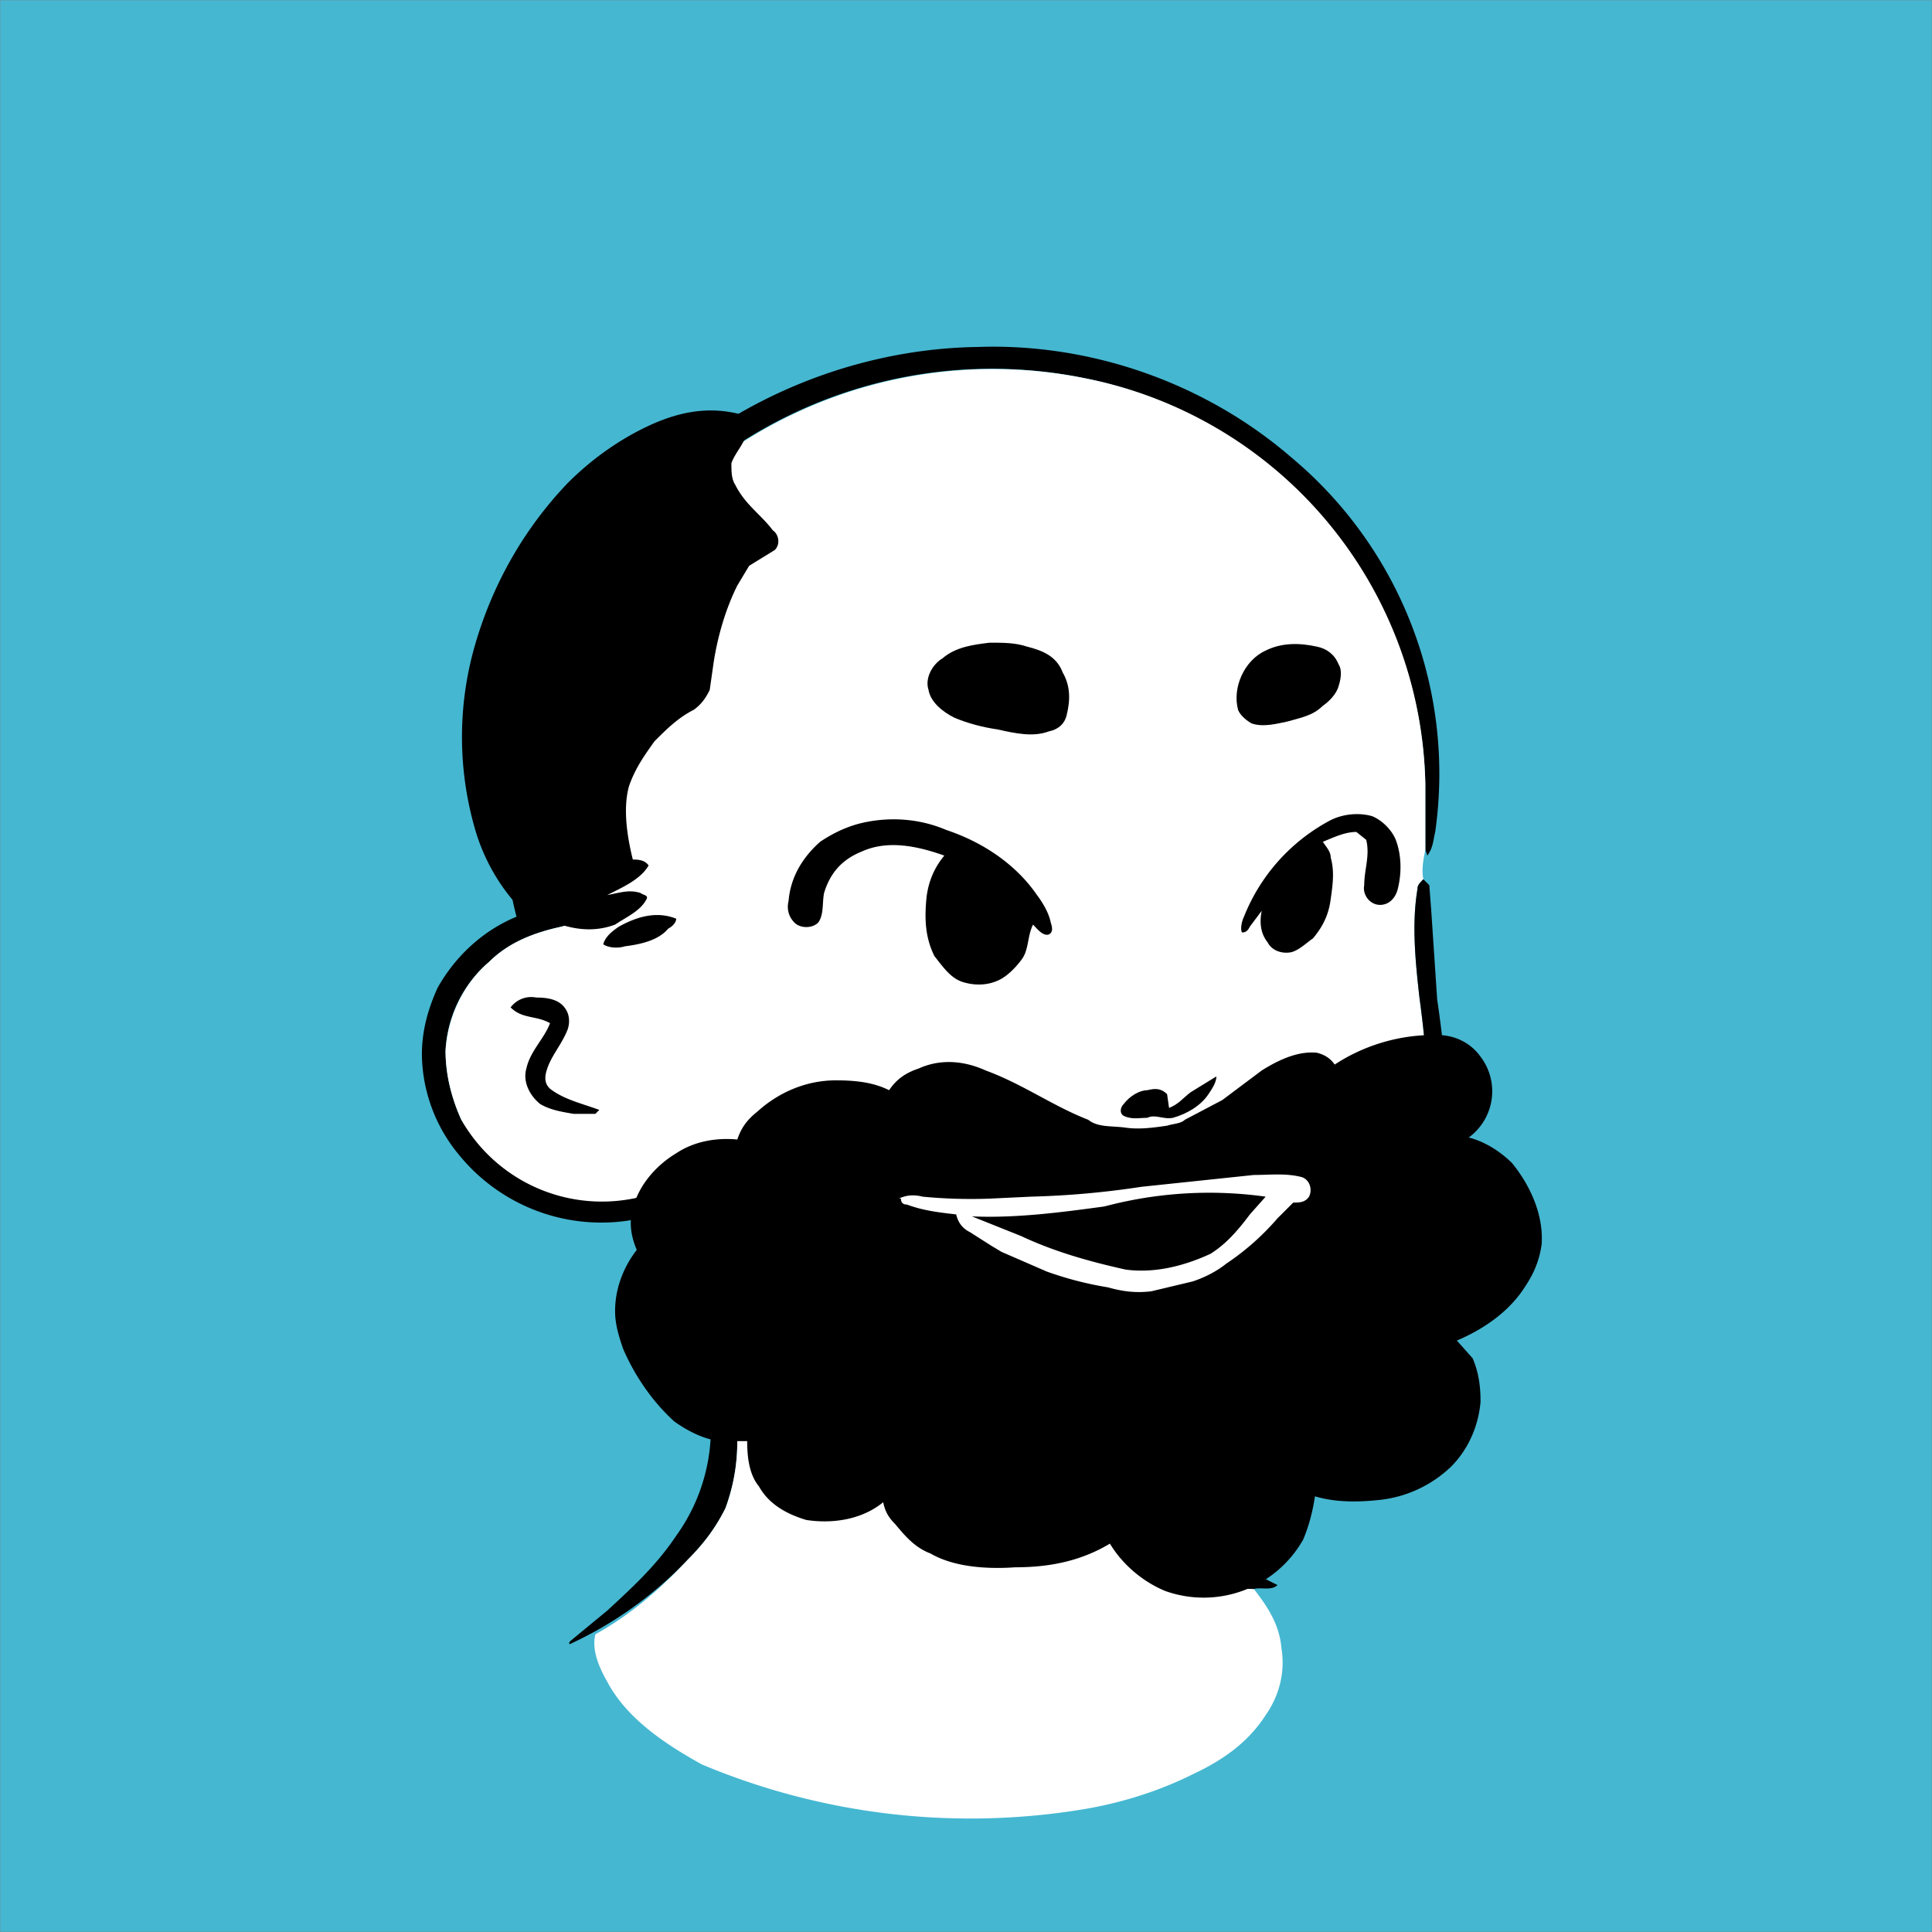
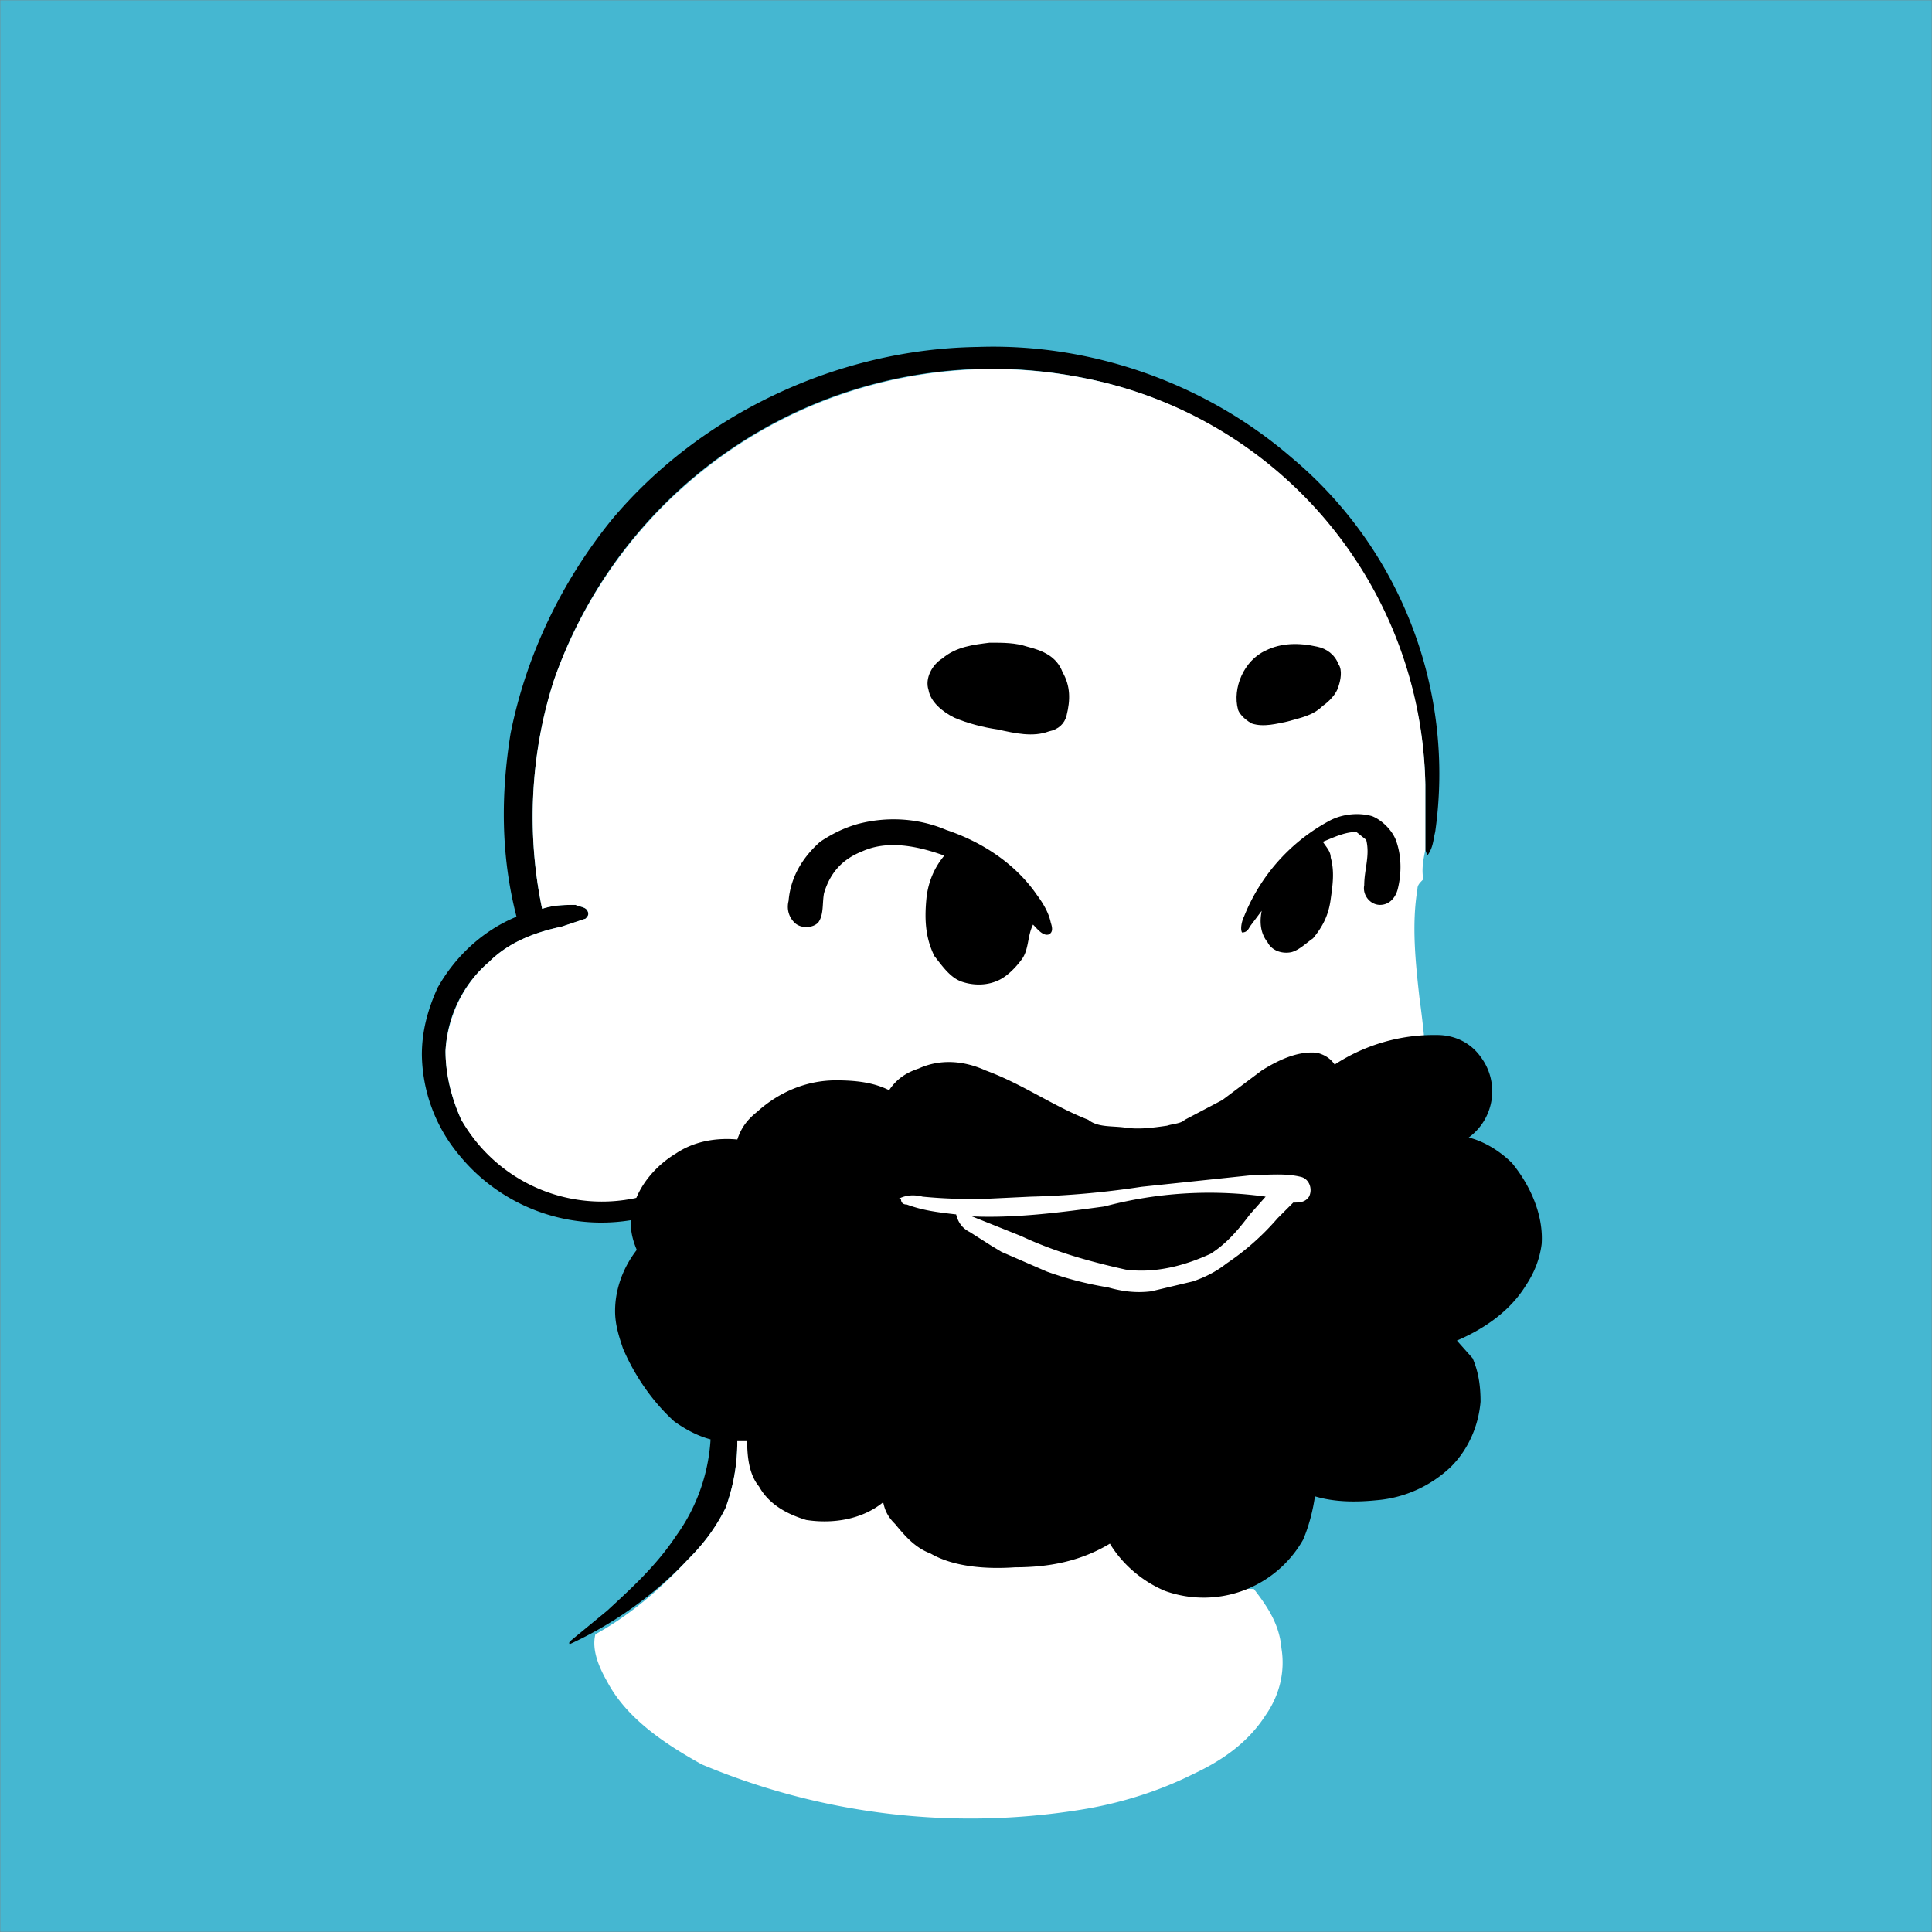
<svg xmlns="http://www.w3.org/2000/svg" viewBox="0 0 980 980" fill="none" shape-rendering="auto">
  <rect x="0" y="0" width="980" height="980" fill="#808080" stroke="none" />
  <mask id="viewboxMask">
    <rect width="980" height="980" rx="0" ry="0" x="0" y="0" fill="#fff" />
  </mask>
  <g mask="url(#viewboxMask)">
    <rect fill="#45b7d1" width="980" height="980" x="0" y="0" />
    <g transform="translate(10 -60)">
      <path d="M486 236c57-2 115 18 159 56a209 209 0 0 1 73 190c-1 4-1 8-4 12l-1-3v-33a215 215 0 0 0-172-206 235 235 0 0 0-270 153c-12 37-14 78-6 116 6-2 12-2 17-2 2 1 5 1 6 3s0 3-1 4l-12 4c-14 3-27 8-37 18a63 63 0 0 0-22 45c0 12 3 24 8 35 8 13 19 24 33 31 18 10 41 13 62 7 2-1 4-2 6-1s3 4 4 6l15 30a215 215 0 0 0 72 63c28 15 59 21 90 26 3 1 8 1 10 4 1 2 0 3-2 4l-11 1a231 231 0 0 1-147-62c5 18 8 36 8 54 0 12-2 23-6 34-5 10-11 18-19 26a196 196 0 0 1-60 43c-1-1 1-2 2-3l17-14c13-12 25-23 35-38a93 93 0 0 0 17-65l-4-39-2-10-12-17c-5-10-11-20-13-31a93 93 0 0 1-96-31 81 81 0 0 1-19-51c0-12 3-23 8-34 9-16 23-29 40-36-8-31-8-62-3-93 8-40 26-77 51-108 45-54 115-87 186-88Z" fill="#000" />
      <path d="M541 252a214 214 0 0 1 172 206v33c-1 5-2 10-1 15-2 2-3 3-3 5-3 18-1 37 1 55 4 29 6 59 2 88-3 28-13 56-30 79-16 21-38 34-62 43-15 6-30 9-45 13-11 2-22 4-32 8 1 2 4 1 6 2 12 1 24-1 36-2-5 8-8 17-9 26-2 10 2 19 9 26 6 7 15 11 24 14 5 2 11 3 17 3 7 9 13 18 14 30 2 12-1 24-8 34-9 14-22 23-37 30-18 9-38 15-57 18a352 352 0 0 1-192-23c-18-10-38-23-48-42-4-7-8-16-6-24 18-10 33-23 47-38 8-8 14-16 19-26 4-11 6-22 6-34 0-18-3-36-8-54a235 235 0 0 0 147 62l11-1c2-1 3-2 2-4-2-3-7-3-10-4-31-5-62-11-90-26-18-10-36-22-50-37-8-8-16-17-22-26l-15-30c-1-2-2-5-4-6s-4 0-6 1a82 82 0 0 1-95-38c-5-11-8-23-8-35 1-17 9-34 22-45 10-10 23-15 37-18l12-4c1-1 2-2 1-4s-4-2-6-3c-5 0-11 0-17 2-8-38-6-79 6-116a236 236 0 0 1 270-153Z" fill="#ffffff" />
-       <path d="m712 506 3 3 1 13 3 45c3 20 5 40 5 60 0 16-1 32-5 47-6 28-20 56-40 76a174 174 0 0 1-88 46c-1 9-4 16-4 25-1 6 2 10 5 15 8 8 18 14 28 19l18 9c-3 3-8 1-12 2-6 0-12-1-17-3-9-3-18-7-24-14-7-7-11-16-9-26 1-9 4-18 9-26-12 1-24 3-36 2-2-1-5 0-6-2 10-4 21-6 32-8 15-4 30-7 45-13 24-9 46-22 62-43 17-23 27-51 30-79 4-29 2-59-2-88-2-18-4-37-1-55 0-2 1-3 3-5ZM262 566c6 0 12 1 15 6 2 3 2 7 1 10-3 8-9 14-11 22-1 4 0 7 3 9 7 5 16 7 24 10l-2 2h-11c-6-1-12-2-17-5-5-4-9-11-7-18 2-9 9-15 12-23-7-4-14-2-20-8 3-4 8-6 13-5Z" fill="#000" />
      <path d="M686 474c5 2 10 7 12 12 3 8 3 17 1 25-1 4-4 8-9 8s-9-5-8-10c0-8 3-15 1-23l-5-4c-6 0-12 3-17 5 2 3 4 5 4 8 2 7 1 14 0 21-1 8-4 14-9 20-3 2-7 6-11 7-5 1-10-1-12-5-4-5-4-11-3-16l-6 8c-1 2-2 3-4 3-1-2 0-6 1-8a95 95 0 0 1 44-49c6-3 14-4 21-2ZM470 481c18 6 35 17 46 33 3 4 6 9 7 14 1 3 1 5-1 6-3 1-6-3-8-5-3 6-2 13-6 18-3 4-7 8-11 10-6 3-13 3-19 1s-10-8-14-13c-5-10-5-20-4-30 1-8 4-15 9-21-14-5-29-8-42-2-10 4-16 11-19 21-1 5 0 11-3 15-3 3-9 3-12 0s-4-7-3-11c1-12 7-22 16-30 6-4 12-7 19-9 15-4 31-3 45 3Z" fill="#000000" />
      <path d="M492 386c7 0 13 0 19 2 8 2 15 5 18 13 4 7 4 14 2 22-1 4-4 7-9 8-8 3-17 1-26-1-7-1-15-3-22-6-6-3-12-8-13-14-2-6 2-13 7-16 7-6 16-7 24-8ZM658 388c5 1 9 4 11 9 2 3 1 8 0 11-1 4-5 8-8 10-5 5-11 6-18 8-5 1-12 3-18 1-2-1-6-4-7-7-3-11 3-25 14-30 8-4 17-4 26-2Z" fill="#000000" />
-       <path d="M607 606c0 3-2 6-4 9-4 6-11 10-18 12-5 1-9-2-13 0-4 0-8 1-12-1-2-1-2-4 0-6 3-4 8-7 12-7 4-1 7-1 10 2l1 7c5-2 7-5 11-8l13-8Z" fill="#000000" />
      <path d="M719 585c9 0 17 4 22 11a29 29 0 0 1-6 41c8 2 16 7 22 13 9 11 16 26 15 41-1 8-4 15-8 21-8 13-21 22-35 28l8 9c3 7 4 14 4 22-1 12-6 24-15 33a62 62 0 0 1-38 17c-10 1-21 1-31-2-1 7-3 15-6 22a58 58 0 0 1-70 26c-12-5-22-14-28-24-15 9-31 12-48 12-14 1-31 0-43-7-8-3-13-9-18-15-3-3-5-6-6-11-11 9-26 11-39 9-10-3-19-8-24-17-5-6-6-15-6-23h-14c-8-1-16-5-23-10-11-10-20-23-26-37-2-6-4-12-4-19 0-11 4-22 11-31-3-7-4-14-2-21 3-12 12-22 22-28 9-6 20-8 31-7 2-6 5-10 10-14 11-10 25-16 40-16 10 0 19 1 27 5 4-6 9-9 15-11 11-5 23-4 34 1 19 7 34 18 52 25 5 4 12 3 19 4s14 0 21-1c3-1 7-1 9-3l19-10 20-15c8-5 18-10 28-9 4 1 7 3 9 6a92 92 0 0 1 52-15Z" fill="#000000" />
      <path fill-rule="evenodd" clip-rule="evenodd" d="M654 667c2-4 0-9-4-10-8-2-16-1-24-1l-57 6a445 445 0 0 1-56 5l-21 1a255 255 0 0 1-34-1c-4-1-8-1-12 1h1c0 2 1 3 3 3 8 3 16 4 25 5 1 4 3 7 7 9l11 7a503 503 0 0 1 5 3l23 10a175 175 0 0 0 31 8c7 2 14 3 22 2l21-5c6-2 12-5 17-9a129 129 0 0 0 26-23l8-8c3 0 6 0 8-3Zm-30 9 8-9a207 207 0 0 0-78 4l-4 1c-22 3-45 6-67 5l5 2 20 8c17 8 35 13 53 17 15 2 30-2 43-8 8-5 14-12 20-20Z" fill="#ffffff" />
-       <path d="M365 270c2 2 4 4 4 7 0 7-6 12-8 18 0 4 0 8 2 11 5 10 13 15 19 23 3 2 4 7 1 10l-13 8-6 10c-6 12-10 26-12 39l-2 14c-2 4-4 7-8 10-8 4-14 10-20 16-5 7-10 14-13 23-3 11-1 25 2 37 2 0 6 0 8 3-4 7-13 11-21 15 6-1 11-3 17-1 1 1 4 1 3 3-3 6-10 9-16 13-8 3-16 3-24 1l-15-4c-2-1-5-1-7-3-11-11-19-24-24-39a168 168 0 0 1-1-97c9-31 25-59 47-82 12-12 26-22 41-29s30-10 46-6ZM333 526c0 2-2 4-4 5-5 6-14 8-22 9-3 1-8 1-11-1 1-4 5-7 8-9 9-5 19-8 29-4Z" fill="#000000" />
    </g>
    <g transform="translate(10 -60)" />
  </g>
</svg>